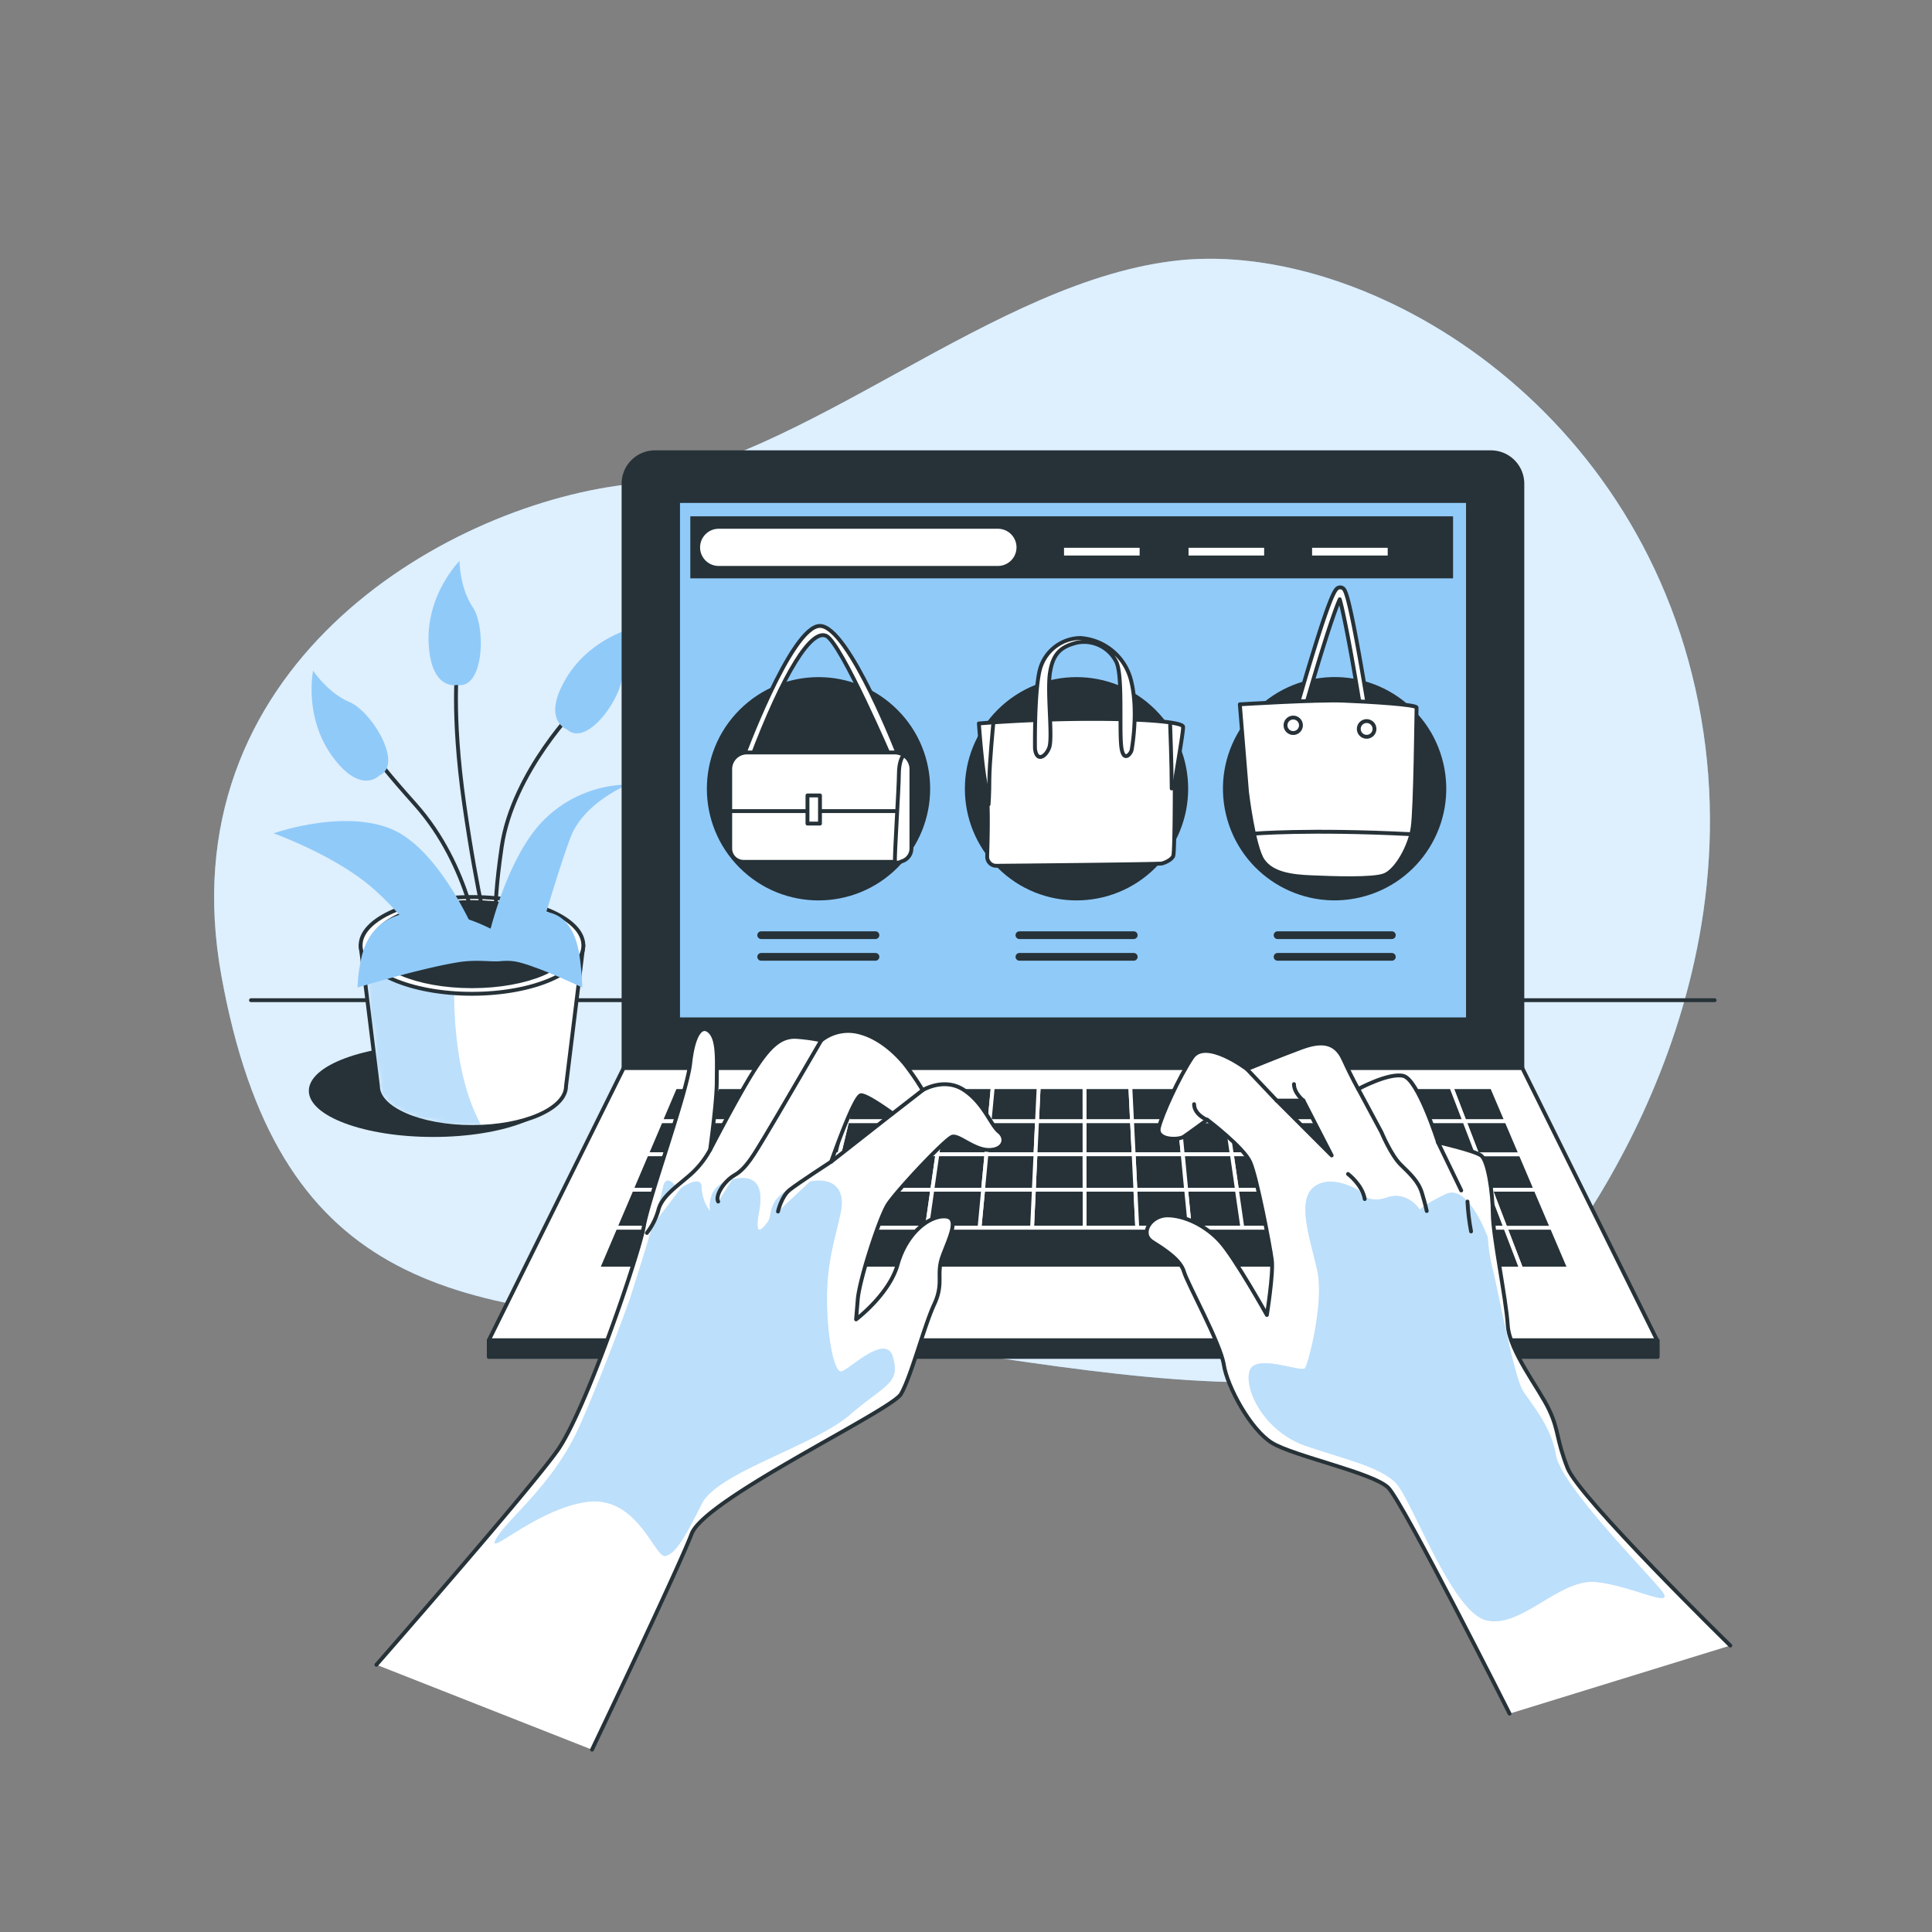
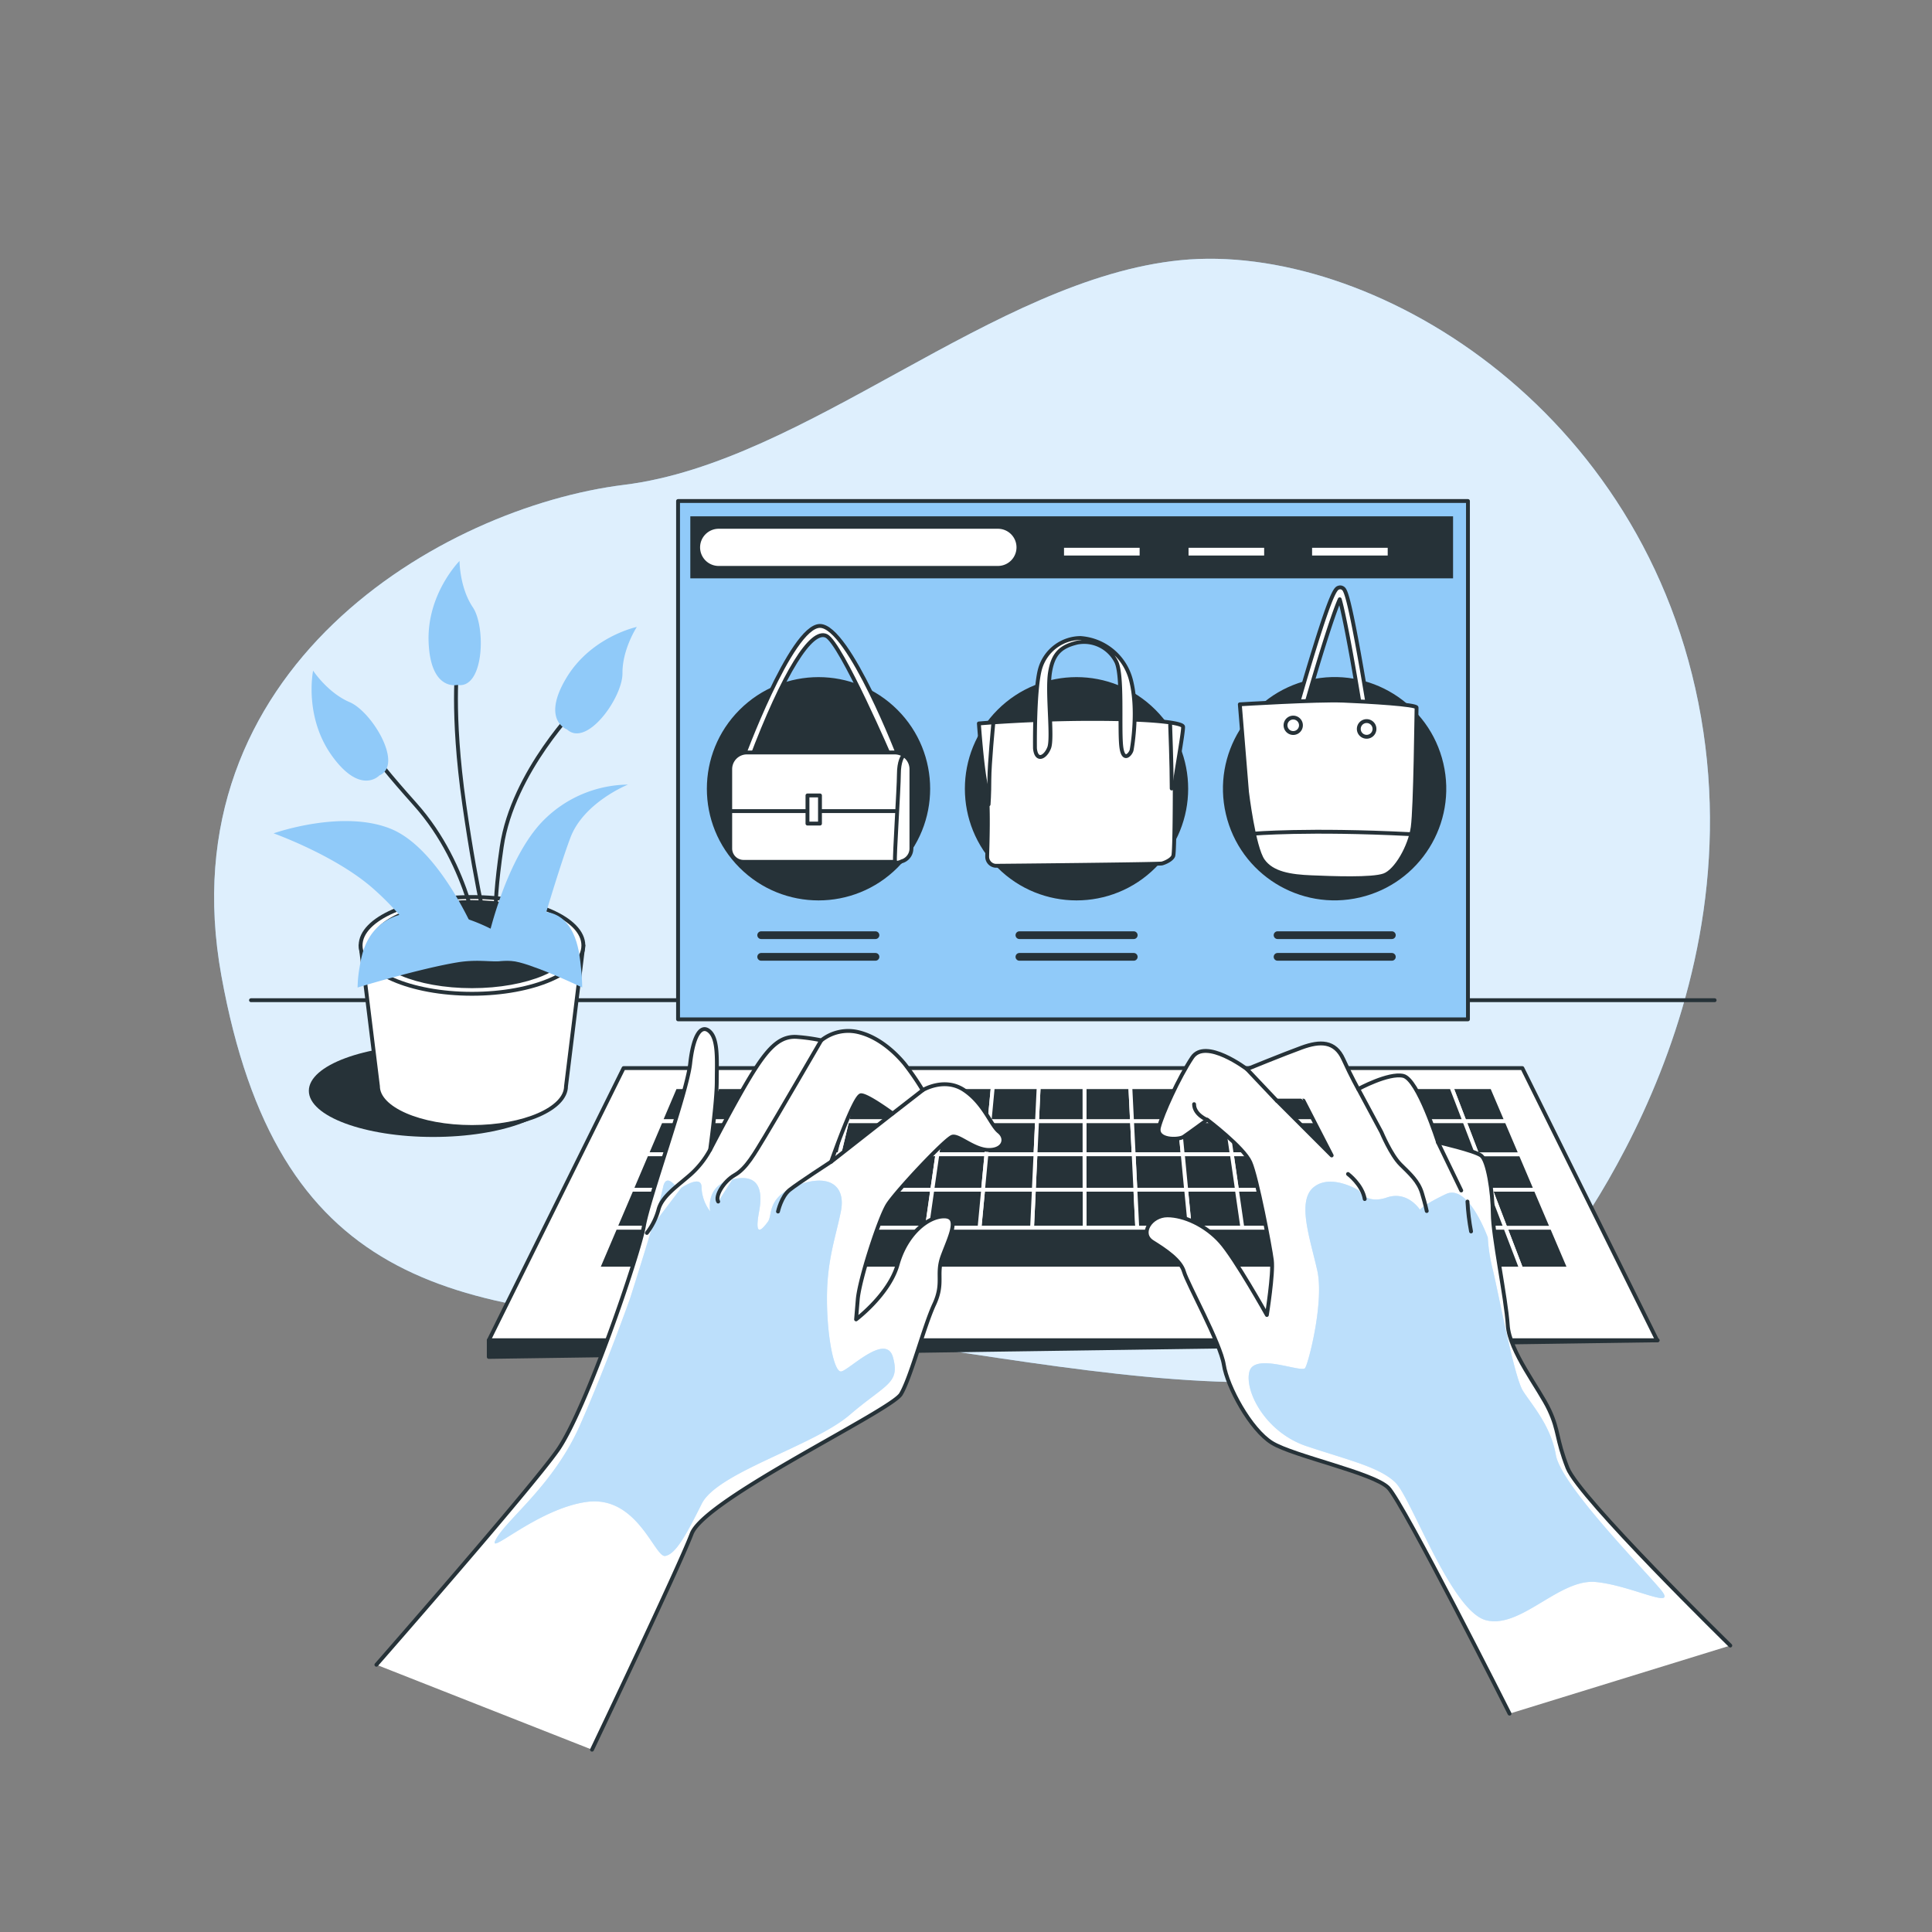
<svg xmlns="http://www.w3.org/2000/svg" width="340" height="340" fill="none">
  <rect width="100%" height="100%" fill="#808080" stroke="none" />
  <path fill="#90CAF9" d="M271.814 224.157s37.066-42.965 27.545-97.912-58.63-83.715-91.571-80.46-65.739 35.544-97.926 39.534-80.704 32.39-70.897 86.426 39.608 59.324 87.847 61.308 116.499 26.73 145.002-8.896" />
  <path fill="#fff" d="M271.814 224.157s37.066-42.965 27.545-97.912-58.63-83.715-91.571-80.46-65.739 35.544-97.926 39.534-80.704 32.39-70.897 86.426 39.608 59.324 87.847 61.308 116.499 26.73 145.002-8.896" opacity=".7" />
  <path stroke="#263238" stroke-linecap="round" stroke-linejoin="round" stroke-width=".68" d="M44.172 176.02h257.574" />
  <path fill="#263238" d="M76.235 200.085c12.086 0 21.884-3.636 21.884-8.121s-9.798-8.122-21.884-8.122-21.883 3.636-21.883 8.122 9.797 8.121 21.883 8.121" />
  <path fill="#fff" d="m63.46 166.376 3.052 24.766c0 3.969 7.408 7.19 16.549 7.19s16.549-3.221 16.549-7.19l3.051-24.766z" />
  <mask id="a" width="40" height="33" x="63" y="166" maskUnits="userSpaceOnUse" style="mask-type:luminance">
    <path fill="#fff" d="m63.46 166.376 3.052 24.766c0 3.969 7.408 7.19 16.549 7.19s16.549-3.221 16.549-7.19l3.051-24.766z" />
  </mask>
  <g mask="url(#a)">
-     <path fill="#90CAF9" d="M80.193 166.376H63.461l3.051 24.766c0 3.969 7.408 7.19 16.549 7.19a37 37 0 0 0 1.753-.041c-5.212-9.243-5.3-22.808-4.621-31.915" />
    <path fill="#fff" d="M80.193 166.376H63.461l3.051 24.766c0 3.969 7.408 7.19 16.549 7.19a37 37 0 0 0 1.753-.041c-5.212-9.243-5.3-22.808-4.621-31.915" opacity=".4" />
  </g>
  <path stroke="#263238" stroke-linecap="round" stroke-linejoin="round" stroke-width=".68" d="m63.46 166.376 3.052 24.766c0 3.969 7.408 7.19 16.549 7.19s16.549-3.221 16.549-7.19l3.051-24.766z" />
  <path fill="#fff" stroke="#263238" stroke-linecap="round" stroke-linejoin="round" stroke-width=".68" d="M83.061 174.892c10.825 0 19.6-3.813 19.6-8.516s-8.775-8.515-19.6-8.515-19.6 3.812-19.6 8.515 8.775 8.516 19.6 8.516" />
  <path fill="#263238" stroke="#263238" stroke-linecap="round" stroke-linejoin="round" stroke-width=".68" d="M83.06 173.56c9.673 0 17.514-3.317 17.514-7.408s-7.84-7.408-17.513-7.408-17.514 3.317-17.514 7.408 7.841 7.408 17.514 7.408" />
  <path stroke="#263238" stroke-linecap="round" stroke-linejoin="round" stroke-width=".68" d="M84.398 166.92s-1.563-14.421-11.302-25.336c-9.74-10.915-7.354-9.576-7.354-9.576M101.937 124.043s-11.69 11.696-13.64 24.949c-1.95 13.252-.68 15.393-.68 15.393M86.325 166.125s-2.284-8.155-4.622-24.541c-2.338-16.385-1.169-24.942-1.169-24.942" />
  <path fill="#90CAF9" d="M66.758 136.467s-3.269 3.547-8.298-3.399c-5.03-6.945-3.357-15.046-3.357-15.046s2.562 3.908 6.442 5.552c3.88 1.645 9.549 10.99 5.213 12.893M80.496 120.536s-4.676 1.169-5.063-7.401c-.388-8.569 5.436-14.42 5.436-14.42s0 4.675 2.338 8.154 1.971 14.449-2.711 13.667M99.79 128.372s-4.553-1.583-.183-8.964c4.37-7.38 12.464-9.079 12.464-9.079s-2.562 3.914-2.528 8.155-6.239 13.103-9.753 9.888M85.955 164.97s3.12-14.034 9.746-20.654a21.27 21.27 0 0 1 14.809-6.239s-7.795 3.12-10.133 9.352-6.253 19.878-6.253 19.878H74.66s-2.344-5.063-8.97-10.914c-6.627-5.852-17.542-9.739-17.542-9.739s12.084-4.288 20.66-.782 14.81 18.35 14.81 18.35z" />
  <path fill="#90CAF9" d="M88.966 164.936s-7.734-5.308-16.175-4.425c-8.44.884-9.14 7.741-9.515 9.732a23 23 0 0 0-.346 3.541s10.874-3.316 17.574-4.424 9.515 1.991 8.462-4.424" />
  <path fill="#90CAF9" d="M86.073 164.936s4.866-5.308 10.194-4.425c5.328.884 5.75 7.741 5.967 9.732q.201 1.765.224 3.541s-6.857-3.316-11.057-4.424-5.994 1.991-5.328-4.424" />
-   <path fill="#263238" stroke="#263238" stroke-linecap="round" stroke-linejoin="round" stroke-width=".68" d="M115.266 79.596h147.11a5.534 5.534 0 0 1 5.532 5.532v102.84H109.734V85.122a5.534 5.534 0 0 1 5.532-5.526" />
  <path fill="#fff" stroke="#263238" stroke-linecap="round" stroke-linejoin="round" stroke-width=".68" d="M291.633 235.874H86.016l23.725-47.906h158.167z" />
  <path fill="#90CAF9" stroke="#263238" stroke-linecap="round" stroke-linejoin="round" stroke-width=".68" d="M258.336 88.173H119.328v91.211h139.008z" />
  <path fill="#263238" d="M157.937 152.703c7.673-7.673 7.673-20.113 0-27.786s-20.113-7.673-27.786 0-7.673 20.113 0 27.786 20.113 7.673 27.786 0M203.343 152.702c7.673-7.673 7.673-20.113 0-27.786s-20.113-7.673-27.786 0-7.673 20.113 0 27.786 20.113 7.673 27.786 0M239.328 157.936c10.568-2.463 17.138-13.027 14.675-23.595s-13.027-17.138-23.595-14.675-17.138 13.027-14.675 23.595 13.027 17.138 23.595 14.675" />
  <path fill="#fff" stroke="#263238" stroke-linecap="round" stroke-linejoin="round" stroke-width=".68" d="M130.547 133.803s8.658-23.651 13.748-23.651c5.091 0 14.055 23.372 14.055 23.372l-1.516.136s-8.801-20.484-11.41-21.748-7.429 6.185-13.341 21.863z" />
  <path fill="#fff" stroke="#263238" stroke-linecap="round" stroke-linejoin="round" stroke-width=".68" d="M131.437 132.423h26.022a2.933 2.933 0 0 1 2.936 2.936v13.959a2.35 2.35 0 0 1-2.351 2.352h-27.185a2.35 2.35 0 0 1-2.351-2.352v-13.952a2.93 2.93 0 0 1 .855-2.078 2.92 2.92 0 0 1 2.074-.865" />
  <path stroke="#263238" stroke-linecap="round" stroke-linejoin="round" stroke-width=".68" d="M128.766 142.739h28.87" />
  <path fill="#fff" d="M158.868 133.109s-.68.829-.68 3.167-.822 14.714-.679 15.258.965.142.965.142" />
  <path stroke="#263238" stroke-linecap="round" stroke-linejoin="round" stroke-width=".68" d="M158.868 133.109s-.68.829-.68 3.167-.822 14.714-.679 15.258.965.142.965.142" />
  <path fill="#fff" stroke="#263238" stroke-linecap="round" stroke-linejoin="round" stroke-width=".68" d="M144.304 139.987h-2.202v4.948h2.202zM172.266 127.319s9.181-.802 19.96-.802 15.842.68 15.971 1.359c.129.68-1.461 9.318-1.461 10.113s0 11.982-.265 12.648-1.468 1.196-1.998 1.325c-.531.129-28.483.401-29.278.401a1.6 1.6 0 0 1-1.468-1.597c0-.795.401-9.583-.265-12.777s-1.196-10.67-1.196-10.67" />
  <path fill="#fff" stroke="#263238" stroke-linecap="round" stroke-linejoin="round" stroke-width=".68" d="M182.138 131.709s-.136-10.513.931-14.108a7.48 7.48 0 0 1 7.055-5.322 9.88 9.88 0 0 1 8.889 7.333c1.359 5.186.265 11.71.136 12.376s-1.597 2.528-1.869-1.067.272-11.975-.795-14.374a6.34 6.34 0 0 0-6.918-3.459c-2.8.68-4.262 1.862-4.792 5.321-.53 3.46.53 11.452-.136 13.178s-2.263 2.515-2.501.122" />
  <path fill="#fff" d="M174.792 127.448s-.68 7.054-.68 9.719-.135 4.39-.135 4.39" />
  <path stroke="#263238" stroke-linecap="round" stroke-linejoin="round" stroke-width=".68" d="M174.792 127.448s-.68 7.054-.68 9.719-.135 4.39-.135 4.39M205.93 127.584s.272 7.054.272 11.18" />
  <path fill="#fff" stroke="#263238" stroke-linecap="round" stroke-linejoin="round" stroke-width=".68" d="M240.25 126.232a.68.68 0 0 1-.679-.585c-1.312-8.203-2.957-17.248-3.799-20.184-1.244 2.772-3.976 11.601-6.239 19.627a.7.7 0 0 1-.331.426.704.704 0 0 1-1.028-.8c0-.054 1.454-5.172 3.031-10.276 3.282-10.642 3.901-10.873 4.39-11.03a.82.82 0 0 1 .734.109c.36.265.856.625 2.814 11.445a560 560 0 0 1 1.78 10.466.678.678 0 0 1-.673.802" />
  <path fill="#fff" stroke="#263238" stroke-linecap="round" stroke-linejoin="round" stroke-width=".68" d="M218.188 123.948s13.531-.829 18.193-.646c4.662.184 12.946.68 12.912 1.217s-.197 17.67-.679 21.068-2.909 7.666-5.016 8.448c-2.107.781-9.188.496-12.817.346-3.629-.149-6.898-.625-8.529-2.943s-2.8-12.049-2.8-12.049z" />
  <path fill="#fff" stroke="#263238" stroke-linecap="round" stroke-linejoin="round" stroke-width=".68" d="M228.945 127.672a1.37 1.37 0 0 0-.208-.755 1.37 1.37 0 0 0-1.367-.618 1.358 1.358 0 1 0 1.575 1.373M241.862 128.537a1.38 1.38 0 1 0-2.722-.452 1.38 1.38 0 0 0 2.722.452" />
  <path fill="#fff" d="M220.555 146.715s9.718-.822 27.504.075Z" />
  <path stroke="#263238" stroke-linecap="round" stroke-linejoin="round" stroke-width=".68" d="M220.555 146.715s9.718-.822 27.504.075" />
  <path fill="#263238" d="M255.715 90.864H121.484v10.915h134.231z" />
  <path stroke="#fff" stroke-miterlimit="10" stroke-width="1.359" d="M187.25 97.083h13.307M209.164 97.083h13.307M230.906 97.083h13.307" />
  <path fill="#fff" d="M175.616 99.598H126.48a3.27 3.27 0 0 1-2.312-5.588 3.27 3.27 0 0 1 2.312-.957h49.136a3.272 3.272 0 0 1 0 6.544" />
  <path stroke="#263238" stroke-linecap="round" stroke-linejoin="round" stroke-width="1.359" d="M133.953 164.575h20.117M133.953 168.388h20.117M179.398 164.575h20.124M179.398 168.388h20.124M224.828 164.575h20.117M224.828 168.388h20.117" />
  <path fill="#263238" stroke="#fff" stroke-linecap="round" stroke-linejoin="round" stroke-width=".68" d="m182.232 203.137.271-5.838h-8.352l-.557 5.838zM199.504 203.137l-.285-5.838h-8.36l.007 5.838zM244.481 209.376h8.93l-2.093-6.239h-8.638zM173.584 203.137l.558-5.838h-8.36l-.829 5.838zM156.325 203.137l1.108-5.838h-8.352l-1.393 5.838zM234.056 203.137l-1.4-5.838h-8.359l1.121 5.838z" />
  <path fill="#263238" stroke="#fff" stroke-linecap="round" stroke-linejoin="round" stroke-width=".68" d="m242.694 203.137-1.685-5.838h-8.353l1.4 5.838zM147.685 203.137l1.393-5.838h-8.359l-1.672 5.838zM208.142 203.137l-.564-5.838h-8.359l.285 5.838z" />
  <path fill="#263238" stroke="#fff" stroke-linecap="round" stroke-linejoin="round" stroke-width=".68" d="m251.323 203.137-1.964-5.838H241l1.685 5.838zM225.41 203.137l-1.121-5.838h-8.359l.842 5.838zM216.765 203.137l-.842-5.838h-8.353l.564 5.838zM190.864 203.137l-.006-5.838h-8.36l-.271 5.838zM130.406 203.137h-8.638l-2.385 6.239h8.937zM132.362 197.299h-8.353l-2.236 5.838h8.638zM139.052 203.137l1.672-5.838h-8.359l-1.951 5.838zM116.824 216.063l-2.746 7.19h9.603l2.399-7.19z" />
  <path fill="#263238" stroke="#fff" stroke-linecap="round" stroke-linejoin="round" stroke-width=".68" d="M128.32 209.376h-8.937l-2.555 6.687h9.256zM126.087 216.063l-2.399 7.19h9.602l2.053-7.19zM164.958 203.137l.829-5.838h-8.359l-1.108 5.838zM164.063 209.376l.897-6.239h-8.638l-1.189 6.239z" />
  <path fill="#263238" stroke="#fff" stroke-linecap="round" stroke-linejoin="round" stroke-width=".68" d="m155.132 209.376 1.19-6.239h-8.638l-1.489 6.239zM173.007 209.376l.592-6.239h-8.632l-.897 6.239zM139.037 203.137h-8.638l-2.087 6.239h8.937zM246.408 216.063h9.256l-2.249-6.687h-8.931zM146.195 209.376l1.488-6.239h-8.638l-1.787 6.239zM128.322 209.376l-2.236 6.687h9.256l1.917-6.687zM226.606 209.376l-1.202-6.239h-8.638l.904 6.239z" />
  <path fill="#263238" stroke="#fff" stroke-linecap="round" stroke-linejoin="round" stroke-width=".68" d="m217.691 209.376-.904-6.239h-8.631l.598 6.239zM244.486 209.376l-1.801-6.239h-8.638l1.502 6.239zM190.867 209.376l-.007-6.239h-8.638l-.292 6.239zM208.736 209.376l-.598-6.239H199.5l.306 6.239z" />
  <path fill="#263238" stroke="#fff" stroke-linecap="round" stroke-linejoin="round" stroke-width=".68" d="m199.811 209.376-.306-6.239h-8.638l.007 6.239zM181.937 209.376l.292-6.239h-8.638l-.591 6.239zM208.734 209.376l.653 6.687h9.249l-.965-6.687zM217.672 209.376l.965 6.687h9.256l-1.284-6.687zM137.245 209.376l-1.917 6.687h9.256l1.598-6.687zM226.617 209.376l1.285 6.687h9.256l-1.604-6.687zM190.867 209.376l.007 6.687h9.256l-.326-6.687zM235.562 209.376l1.604 6.687h9.257l-1.924-6.687z" />
  <path fill="#263238" stroke="#fff" stroke-linecap="round" stroke-linejoin="round" stroke-width=".68" d="m199.812 209.376.327 6.687h9.256l-.652-6.687zM155.129 209.376l-1.277 6.687h9.256l.951-6.687zM146.191 209.376l-1.597 6.687h9.256l1.278-6.687zM181.938 209.376l-.313 6.687h9.256l-.006-6.687z" />
  <path fill="#263238" stroke="#fff" stroke-linecap="round" stroke-linejoin="round" stroke-width=".68" d="m173.007 209.376-.632 6.687h9.256l.313-6.687z" />
  <path fill="#263238" stroke="#fff" stroke-linecap="round" stroke-linejoin="round" stroke-width=".68" d="m164.076 209.376-.951 6.687h9.256l.632-6.687zM235.554 209.376l-1.502-6.239h-8.638l1.203 6.239zM132.352 197.299l1.999-5.981h-8.074L124 197.299zM124.012 197.299h-7.72l-2.487 5.838h7.972z" />
  <path fill="#263238" stroke="#fff" stroke-linecap="round" stroke-linejoin="round" stroke-width=".68" d="M126.271 191.318h-7.449l-2.549 5.981h7.721zM121.762 203.137h-7.972l-2.657 6.239h8.244zM119.379 209.376h-8.243l-2.855 6.687h8.543z" />
  <path fill="#263238" stroke="#fff" stroke-linecap="round" stroke-linejoin="round" stroke-width=".68" d="M116.827 216.063h-8.543l-3.065 7.19h8.862zM259.961 203.137l2.399 6.239h7.904l-2.657-6.239z" />
  <path fill="#263238" stroke="#fff" stroke-linecap="round" stroke-linejoin="round" stroke-width=".68" d="M264.921 216.063h8.189l-2.855-6.687h-7.903zM267.689 223.253h8.495l-3.065-7.19h-8.189zM199.218 197.299l-.293-5.981h-8.073l.006 5.981zM259.962 203.137h7.646l-2.487-5.838h-7.394z" />
  <path fill="#263238" stroke="#fff" stroke-linecap="round" stroke-linejoin="round" stroke-width=".68" d="M255.671 216.063h9.257l-2.569-6.687h-8.937zM140.719 197.299l1.712-5.981h-8.074l-1.998 5.981zM249.359 197.299l1.964 5.838h8.632l-2.236-5.838zM265.113 197.299l-2.548-5.981h-7.143l2.297 5.981z" />
  <path fill="#263238" stroke="#fff" stroke-linecap="round" stroke-linejoin="round" stroke-width=".68" d="m257.716 197.299-2.297-5.981h-8.067l2.004 5.981zM227.891 216.063l1.386 7.19h9.596l-1.726-7.19zM258.084 223.253h9.603l-2.759-7.19h-9.256z" />
  <path fill="#263238" stroke="#fff" stroke-linecap="round" stroke-linejoin="round" stroke-width=".68" d="m249.36 197.299-2.005-5.981h-8.074l1.72 5.981zM246.398 216.063l2.073 7.19h9.596l-2.412-7.19z" />
  <path fill="#263238" stroke="#fff" stroke-linecap="round" stroke-linejoin="round" stroke-width=".68" d="m237.148 216.063 1.727 7.19h9.603l-2.073-7.19zM253.421 209.376h8.937l-2.399-6.239h-8.631zM174.148 197.299l.564-5.981h-8.073l-.85 5.981zM240.996 197.299l-1.719-5.981h-8.074l1.441 5.981zM165.781 197.299l.85-5.981h-8.067l-1.142 5.981zM190.859 197.299l-.007-5.981h-8.067l-.285 5.981z" />
  <path fill="#263238" stroke="#fff" stroke-linecap="round" stroke-linejoin="round" stroke-width=".68" d="m157.431 197.299 1.141-5.981h-8.073l-1.421 5.981z" />
  <path fill="#263238" stroke="#fff" stroke-linecap="round" stroke-linejoin="round" stroke-width=".68" d="m149.086 197.299 1.42-5.981h-8.067l-1.712 5.981zM182.501 197.299l.285-5.981h-8.073l-.565 5.981zM232.648 197.299l-1.44-5.981h-8.067l1.148 5.981zM224.285 197.299l-1.149-5.981h-8.074l.864 5.981zM207.573 197.299l-.584-5.981h-8.067l.292 5.981zM227.898 216.063h-92.556l-2.053 7.19h95.996z" />
-   <path fill="#263238" stroke="#fff" stroke-linecap="round" stroke-linejoin="round" stroke-width=".68" d="m215.929 197.299-.863-5.981h-8.074l.585 5.981z" />
-   <path fill="#263238" stroke="#263238" stroke-linecap="round" stroke-linejoin="round" stroke-width=".68" d="M291.728 235.874H86.016v2.922h205.712z" />
+   <path fill="#263238" stroke="#263238" stroke-linecap="round" stroke-linejoin="round" stroke-width=".68" d="M291.728 235.874H86.016v2.922z" />
  <path fill="#fff" d="M104.185 307.913s15.196-31.86 17.534-37.997 35.075-21.632 36.828-24.575 4.078-11.982 5.852-15.781.292-5.267 1.461-8.481c1.169-3.215 3.215-7.014.292-7.014s-6.721 3.215-8.189 8.475-7.306 9.65-7.306 9.65l.292-3.507c.293-3.513 3.799-14.326 5.261-16.664 1.461-2.338 10.235-11.689 11.403-11.981 1.169-.293 3.799 2.338 6.43 2.338s3.214-2.039 1.753-3.215-2.63-4.975-6.117-7.313-7.305 0-7.305 0a46 46 0 0 0-3.215-4.675c-1.468-1.754-4.39-4.676-8.189-5.553a7.61 7.61 0 0 0-6.429 1.461 33 33 0 0 0-4.078-.584c-2.922-.292-4.968 1.461-7.89 6.116-2.923 4.656-7.605 13.742-7.605 13.742s1.169-8.481 1.169-11.988.292-7.306-1.169-8.767-2.923.292-3.507 5.552-7.306 23.678-8.156 28.646c-.849 4.968-10.228 32.445-15.202 39.465s-31.86 37.705-31.86 37.705m80.031-88.526s4.077-11.697 5.26-11.697 5.552 3.215 5.552 3.215z" />
  <path stroke="#263238" stroke-linecap="round" stroke-linejoin="round" stroke-width=".68" d="M104.185 307.913s15.196-31.86 17.534-37.997 35.075-21.632 36.828-24.575 4.078-11.982 5.852-15.781.292-5.267 1.461-8.481c1.169-3.215 3.215-7.014.292-7.014s-6.721 3.215-8.189 8.475-7.306 9.65-7.306 9.65l.292-3.507c.293-3.513 3.799-14.326 5.261-16.664 1.461-2.338 10.235-11.689 11.403-11.981 1.169-.293 3.799 2.338 6.43 2.338s3.214-2.039 1.753-3.215-2.63-4.975-6.117-7.313-7.305 0-7.305 0a46 46 0 0 0-3.215-4.675c-1.468-1.754-4.39-4.676-8.189-5.553a7.61 7.61 0 0 0-6.429 1.461 33 33 0 0 0-4.078-.584c-2.922-.292-4.968 1.461-7.89 6.116-2.923 4.656-7.605 13.742-7.605 13.742s1.169-8.481 1.169-11.988.292-7.306-1.169-8.767-2.923.292-3.507 5.552-7.306 23.678-8.156 28.646c-.849 4.968-10.228 32.445-15.202 39.465s-31.86 37.705-31.86 37.705m80.031-88.526s4.077-11.697 5.26-11.697 5.552 3.215 5.552 3.215z" />
  <path fill="#90CAF9" d="M110.884 228.5s4.982-15.584 5.811-19.593c.591-2.828 2.685.469 2.685.469s4.077-2.916 4.077-.469a7.4 7.4 0 0 0 1.529 4.288s-.917-4.288 3.398-5.512 6.117.612 5.206 5.512.612 3.058 1.529 1.835c.918-1.223-.305-4.288 5.206-6.429s8.577 0 7.653 4.594-2.447 8.57-2.447 15.305 1.223 12.858 2.447 12.858 7.965-7.041 9.188-2.446c1.223 4.594-1.223 4.594-7.652 10.099s-23.27 10.106-26.023 15.631c-2.752 5.525-4.594 8.876-6.429 9.181-1.835.306-4.9-10.71-13.783-9.514s-18.064 10.106-15.916 6.429 10.099-9.515 14.693-19.899 8.828-22.339 8.828-22.339" />
  <path fill="#fff" d="M110.884 228.5s4.982-15.584 5.811-19.593c.591-2.828 2.685.469 2.685.469s4.077-2.916 4.077-.469a7.4 7.4 0 0 0 1.529 4.288s-.917-4.288 3.398-5.512 6.117.612 5.206 5.512.612 3.058 1.529 1.835c.918-1.223-.305-4.288 5.206-6.429s8.577 0 7.653 4.594-2.447 8.57-2.447 15.305 1.223 12.858 2.447 12.858 7.965-7.041 9.188-2.446c1.223 4.594-1.223 4.594-7.652 10.099s-23.27 10.106-26.023 15.631c-2.752 5.525-4.594 8.876-6.429 9.181-1.835.306-4.9-10.71-13.783-9.514s-18.064 10.106-15.916 6.429 10.099-9.515 14.693-19.899 8.828-22.339 8.828-22.339" opacity=".4" />
  <path fill="#fff" d="M144.513 183.102s-8.155 14.034-9.936 16.956c-1.78 2.922-3.214 5.552-5.267 6.721-2.052 1.169-3.506 3.799-2.922 4.676" />
  <path stroke="#263238" stroke-linecap="round" stroke-linejoin="round" stroke-width=".68" d="M144.513 183.102s-8.155 14.034-9.936 16.956c-1.78 2.922-3.214 5.552-5.267 6.721-2.052 1.169-3.506 3.799-2.922 4.676" />
  <path fill="#fff" d="M124.934 202.396a16.1 16.1 0 0 1-3.507 4.384c-2.338 2.038-4.968 3.799-5.552 6.116a11.5 11.5 0 0 1-2.039 4.078" />
  <path stroke="#263238" stroke-linecap="round" stroke-linejoin="round" stroke-width=".68" d="M124.934 202.396a16.1 16.1 0 0 1-3.507 4.384c-2.338 2.038-4.968 3.799-5.552 6.116a11.5 11.5 0 0 1-2.039 4.078" />
-   <path fill="#fff" d="M146.259 204.442s-5.845 3.799-7.306 4.968-2.039 3.799-2.039 3.799" />
  <path stroke="#263238" stroke-linecap="round" stroke-linejoin="round" stroke-width=".68" d="M146.259 204.442s-5.845 3.799-7.306 4.968-2.039 3.799-2.039 3.799M162.361 191.869l-5.267 4.091" />
  <path fill="#fff" d="M304.503 289.59s-26.6-26.008-28.646-31.262c-2.045-5.253-1.461-6.429-3.214-10.194-1.754-3.765-7.014-10.269-7.306-14.952s-2.63-15.787-2.63-19.586-.877-9.352-2.039-10.228c-1.162-.877-7.605-2.345-7.605-2.345s-3.507-11.105-6.117-11.689c-2.609-.585-7.917 2.317-7.917 2.317s-1.169-2.039-2.63-5.26-4.078-3.215-7.306-2.039-9.651 3.799-9.651 3.799-7.305-5.552-9.643-2.039c-2.338 3.514-5.261 9.936-5.845 12.274-.585 2.338 3.459 2.257 4.336 1.672.877-.584 4.166-3.004 4.166-3.004s6.402 4.839 7.571 7.476 3.507 14.904 3.799 17.242-.877 9.643-.877 9.643-5.552-9.936-8.155-12.858-6.429-4.676-9.352-4.676-4.968 3.215-2.63 4.676 4.968 3.215 5.553 5.26c.584 2.046 6.429 12.573 7.013 16.372.585 3.799 4.676 11.397 8.475 13.735s17.833 5.26 20.463 7.897 21.34 39.751 21.34 39.751M224.703 193.69h4.682l4.968 9.651z" />
  <path stroke="#263238" stroke-linecap="round" stroke-linejoin="round" stroke-width=".68" d="M304.503 289.59s-26.6-26.008-28.646-31.262c-2.045-5.253-1.461-6.429-3.214-10.194-1.754-3.765-7.014-10.269-7.306-14.952s-2.63-15.787-2.63-19.586-.877-9.352-2.039-10.228c-1.162-.877-7.605-2.345-7.605-2.345s-3.507-11.105-6.117-11.689c-2.609-.585-7.917 2.317-7.917 2.317s-1.169-2.039-2.63-5.26-4.078-3.215-7.306-2.039-9.651 3.799-9.651 3.799-7.305-5.552-9.643-2.039c-2.338 3.514-5.261 9.936-5.845 12.274-.585 2.338 3.459 2.257 4.336 1.672.877-.584 4.166-3.004 4.166-3.004s6.402 4.839 7.571 7.476 3.507 14.904 3.799 17.242-.877 9.643-.877 9.643-5.552-9.936-8.155-12.858-6.429-4.676-9.352-4.676-4.968 3.215-2.63 4.676 4.968 3.215 5.553 5.26c.584 2.046 6.429 12.573 7.013 16.372.585 3.799 4.676 11.397 8.475 13.735s17.833 5.26 20.463 7.897 21.34 39.751 21.34 39.751M224.703 193.69h4.682l4.968 9.651z" />
  <path fill="#90CAF9" d="M261.827 217.782s-3.399-9.514-7.347-7.652-4.594 2.759-4.594 2.759-2.148-3.398-5.818-2.147c-3.67 1.25-4.9-1.224-4.9-1.224s-4.9-3.058-7.958-.611-.612 9.181.612 14.693-1.53 16.229-2.141 17.147c-.612.917-8.883-2.753-9.8.611s2.752 10.718 10.106 13.164c7.353 2.447 12.858 3.677 15.631 6.43s9.8 22.658 15.923 24.187 12.858-7.347 19.288-6.735 14.693 5.206 11.329 1.223c-3.364-3.982-17.453-18.349-18.35-23.569s-4.288-8.882-5.817-11.329c-1.529-2.446-4.296-17.147-5.247-21.136a29.5 29.5 0 0 1-.917-5.811" />
  <path fill="#fff" d="M261.827 217.782s-3.399-9.514-7.347-7.652-4.594 2.759-4.594 2.759-2.148-3.398-5.818-2.147c-3.67 1.25-4.9-1.224-4.9-1.224s-4.9-3.058-7.958-.611-.612 9.181.612 14.693-1.53 16.229-2.141 17.147c-.612.917-8.883-2.753-9.8.611s2.752 10.718 10.106 13.164c7.353 2.447 12.858 3.677 15.631 6.43s9.8 22.658 15.923 24.187 12.858-7.347 19.288-6.735 14.693 5.206 11.329 1.223c-3.364-3.982-17.453-18.349-18.35-23.569s-4.288-8.882-5.817-11.329c-1.529-2.446-4.296-17.147-5.247-21.136a29.5 29.5 0 0 1-.917-5.811" opacity=".4" />
  <path fill="#fff" d="m239.031 191.651 4.078 7.598s1.665 3.99 3.35 5.668c1.686 1.679 3.154 2.943 3.786 5.05s.836 3.153.836 3.153" />
  <path stroke="#263238" stroke-linecap="round" stroke-linejoin="round" stroke-width=".68" d="m239.031 191.651 4.078 7.598s1.665 3.99 3.35 5.668c1.686 1.679 3.154 2.943 3.786 5.05s.836 3.153.836 3.153M253.055 201.023l4.098 8.482M219.453 188.165l5.26 5.552" />
  <path fill="#fff" d="M258.25 211.455c.09 1.766.301 3.524.632 5.26Z" />
  <path stroke="#263238" stroke-linecap="round" stroke-linejoin="round" stroke-width=".68" d="M258.25 211.455c.09 1.766.301 3.524.632 5.26" />
  <path fill="#fff" d="M237.227 206.603s2.521 1.889 2.942 4.41Z" />
  <path stroke="#263238" stroke-linecap="round" stroke-linejoin="round" stroke-width=".68" d="M237.227 206.603s2.521 1.889 2.942 4.41" />
  <path fill="#fff" d="M212.451 197.088s-2.31-.924-2.31-2.773Z" />
  <path stroke="#263238" stroke-linecap="round" stroke-linejoin="round" stroke-width=".68" d="M212.451 197.088s-2.31-.924-2.31-2.773" />
  <path fill="#fff" d="M229.391 193.69s-1.672-1.284-1.672-2.902Z" />
-   <path stroke="#263238" stroke-linecap="round" stroke-linejoin="round" stroke-width=".68" d="M229.391 193.69s-1.672-1.284-1.672-2.902" />
</svg>